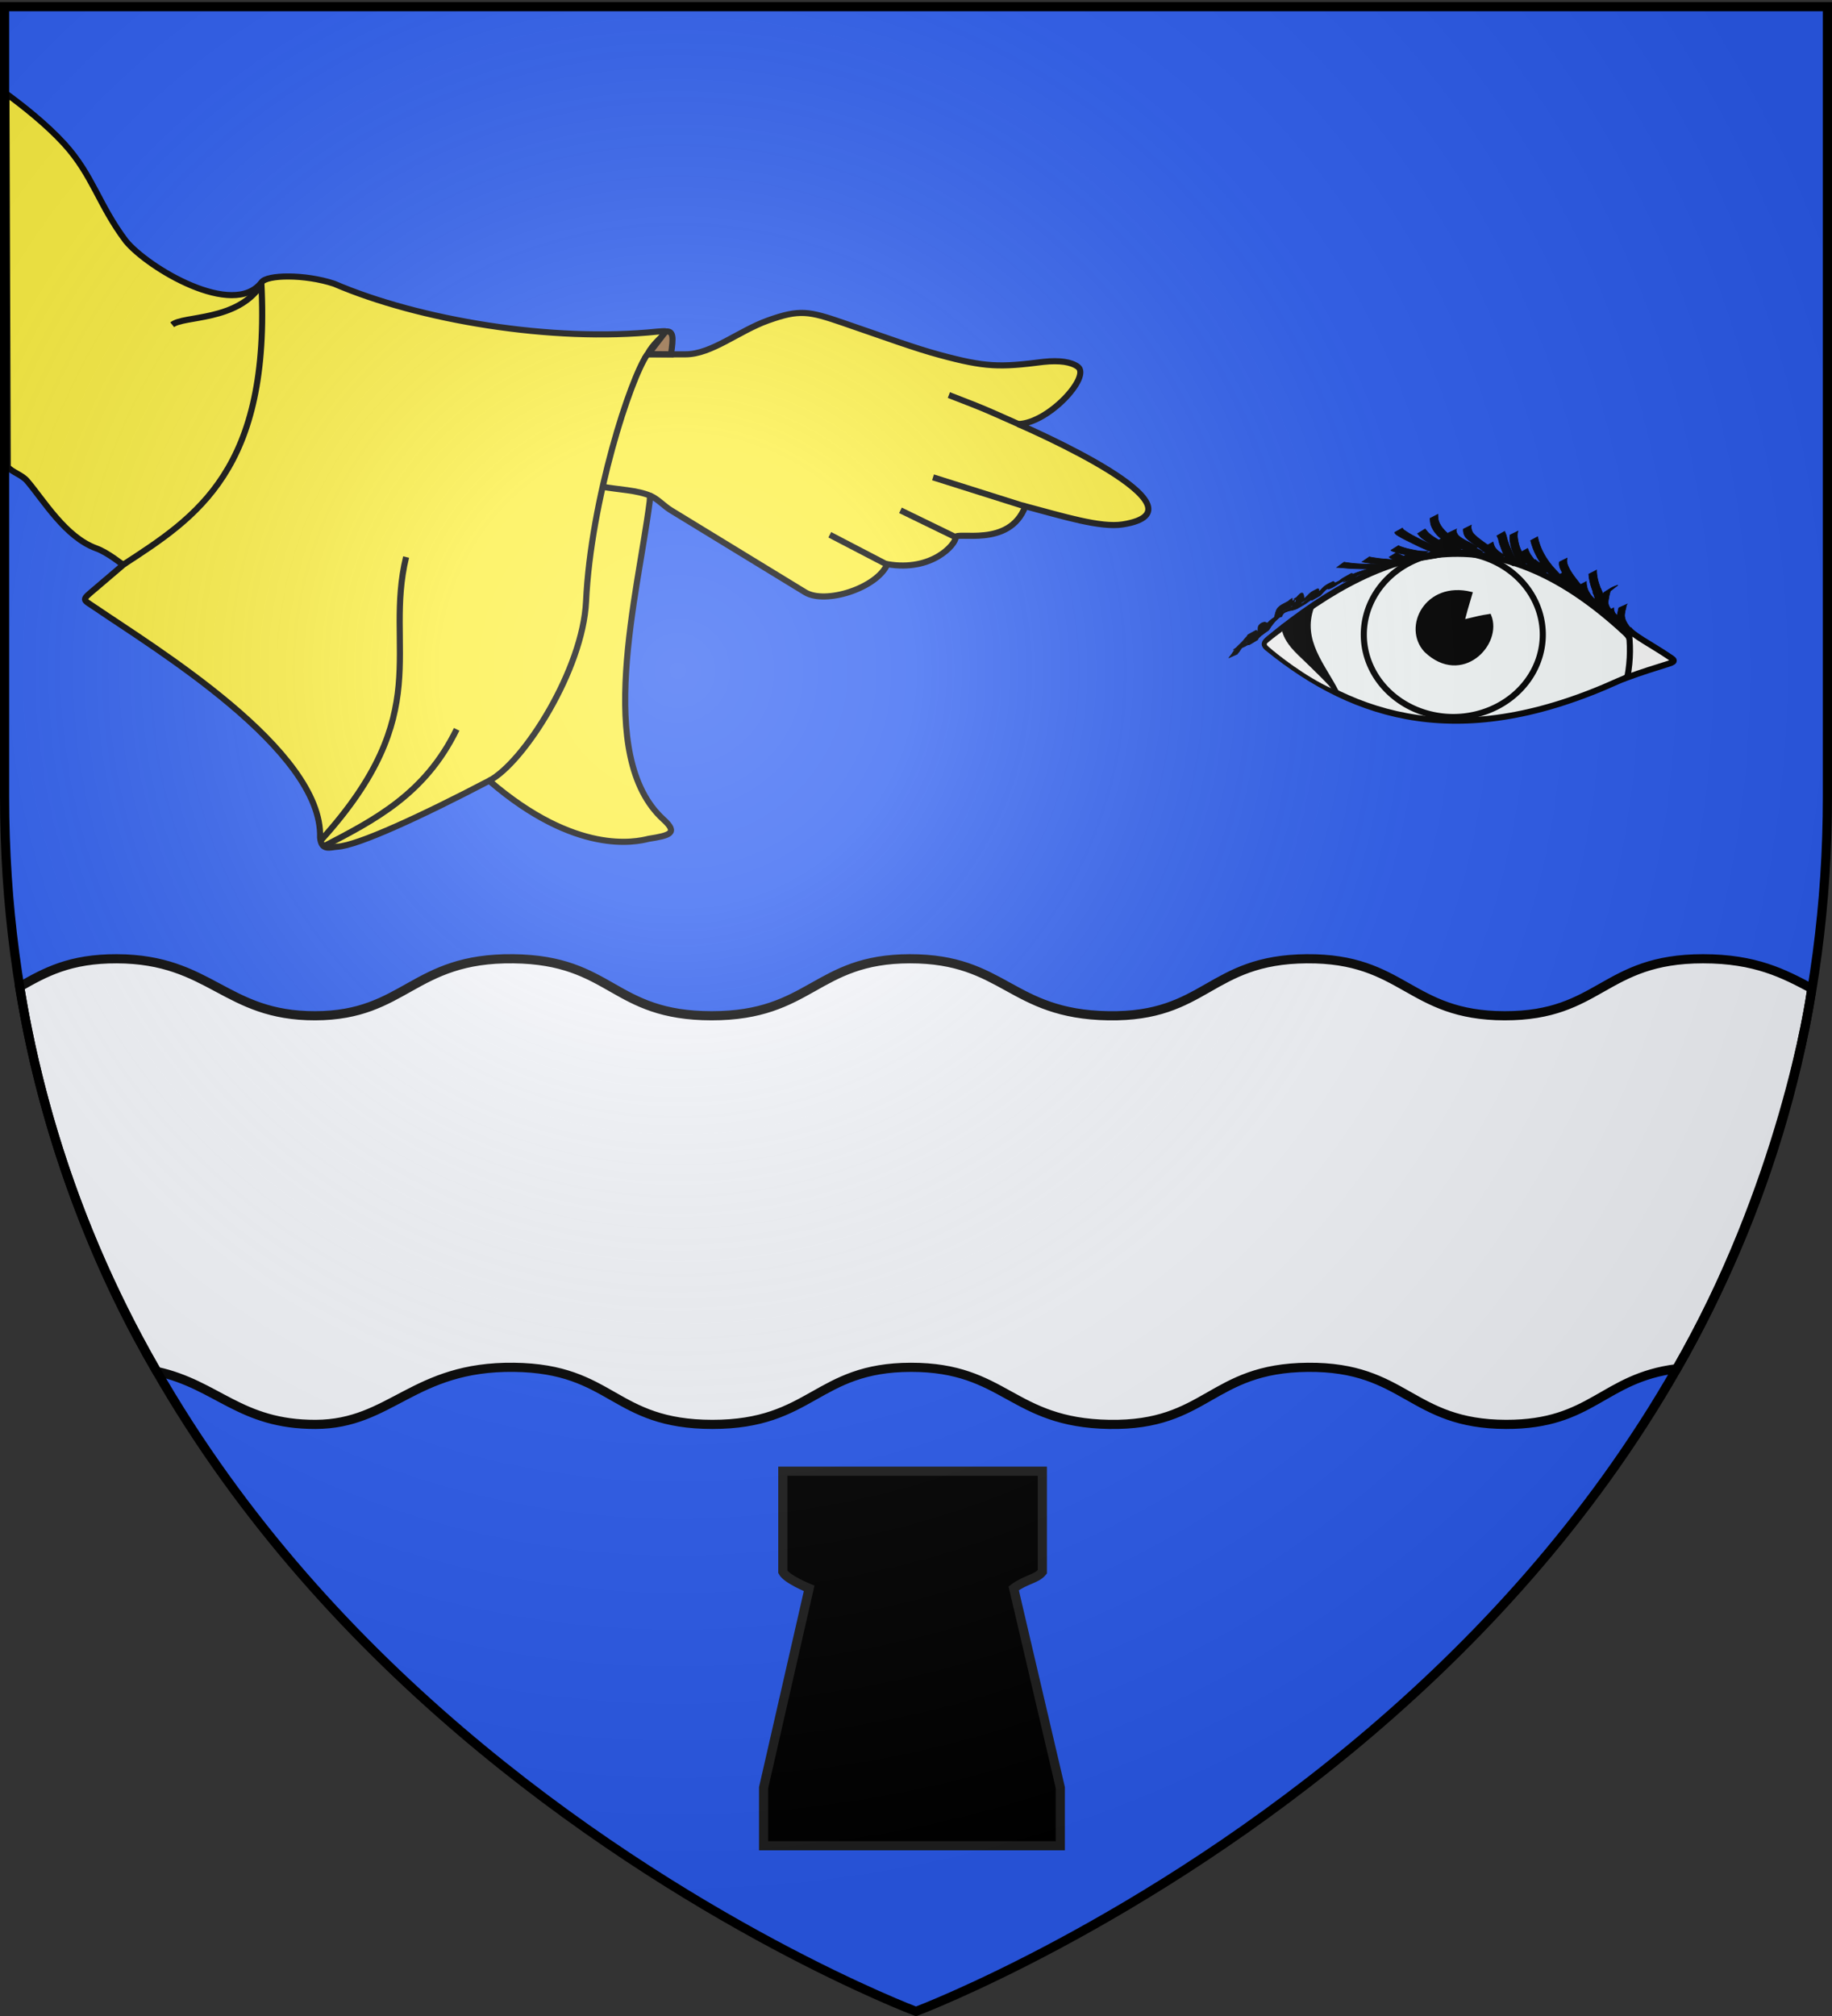
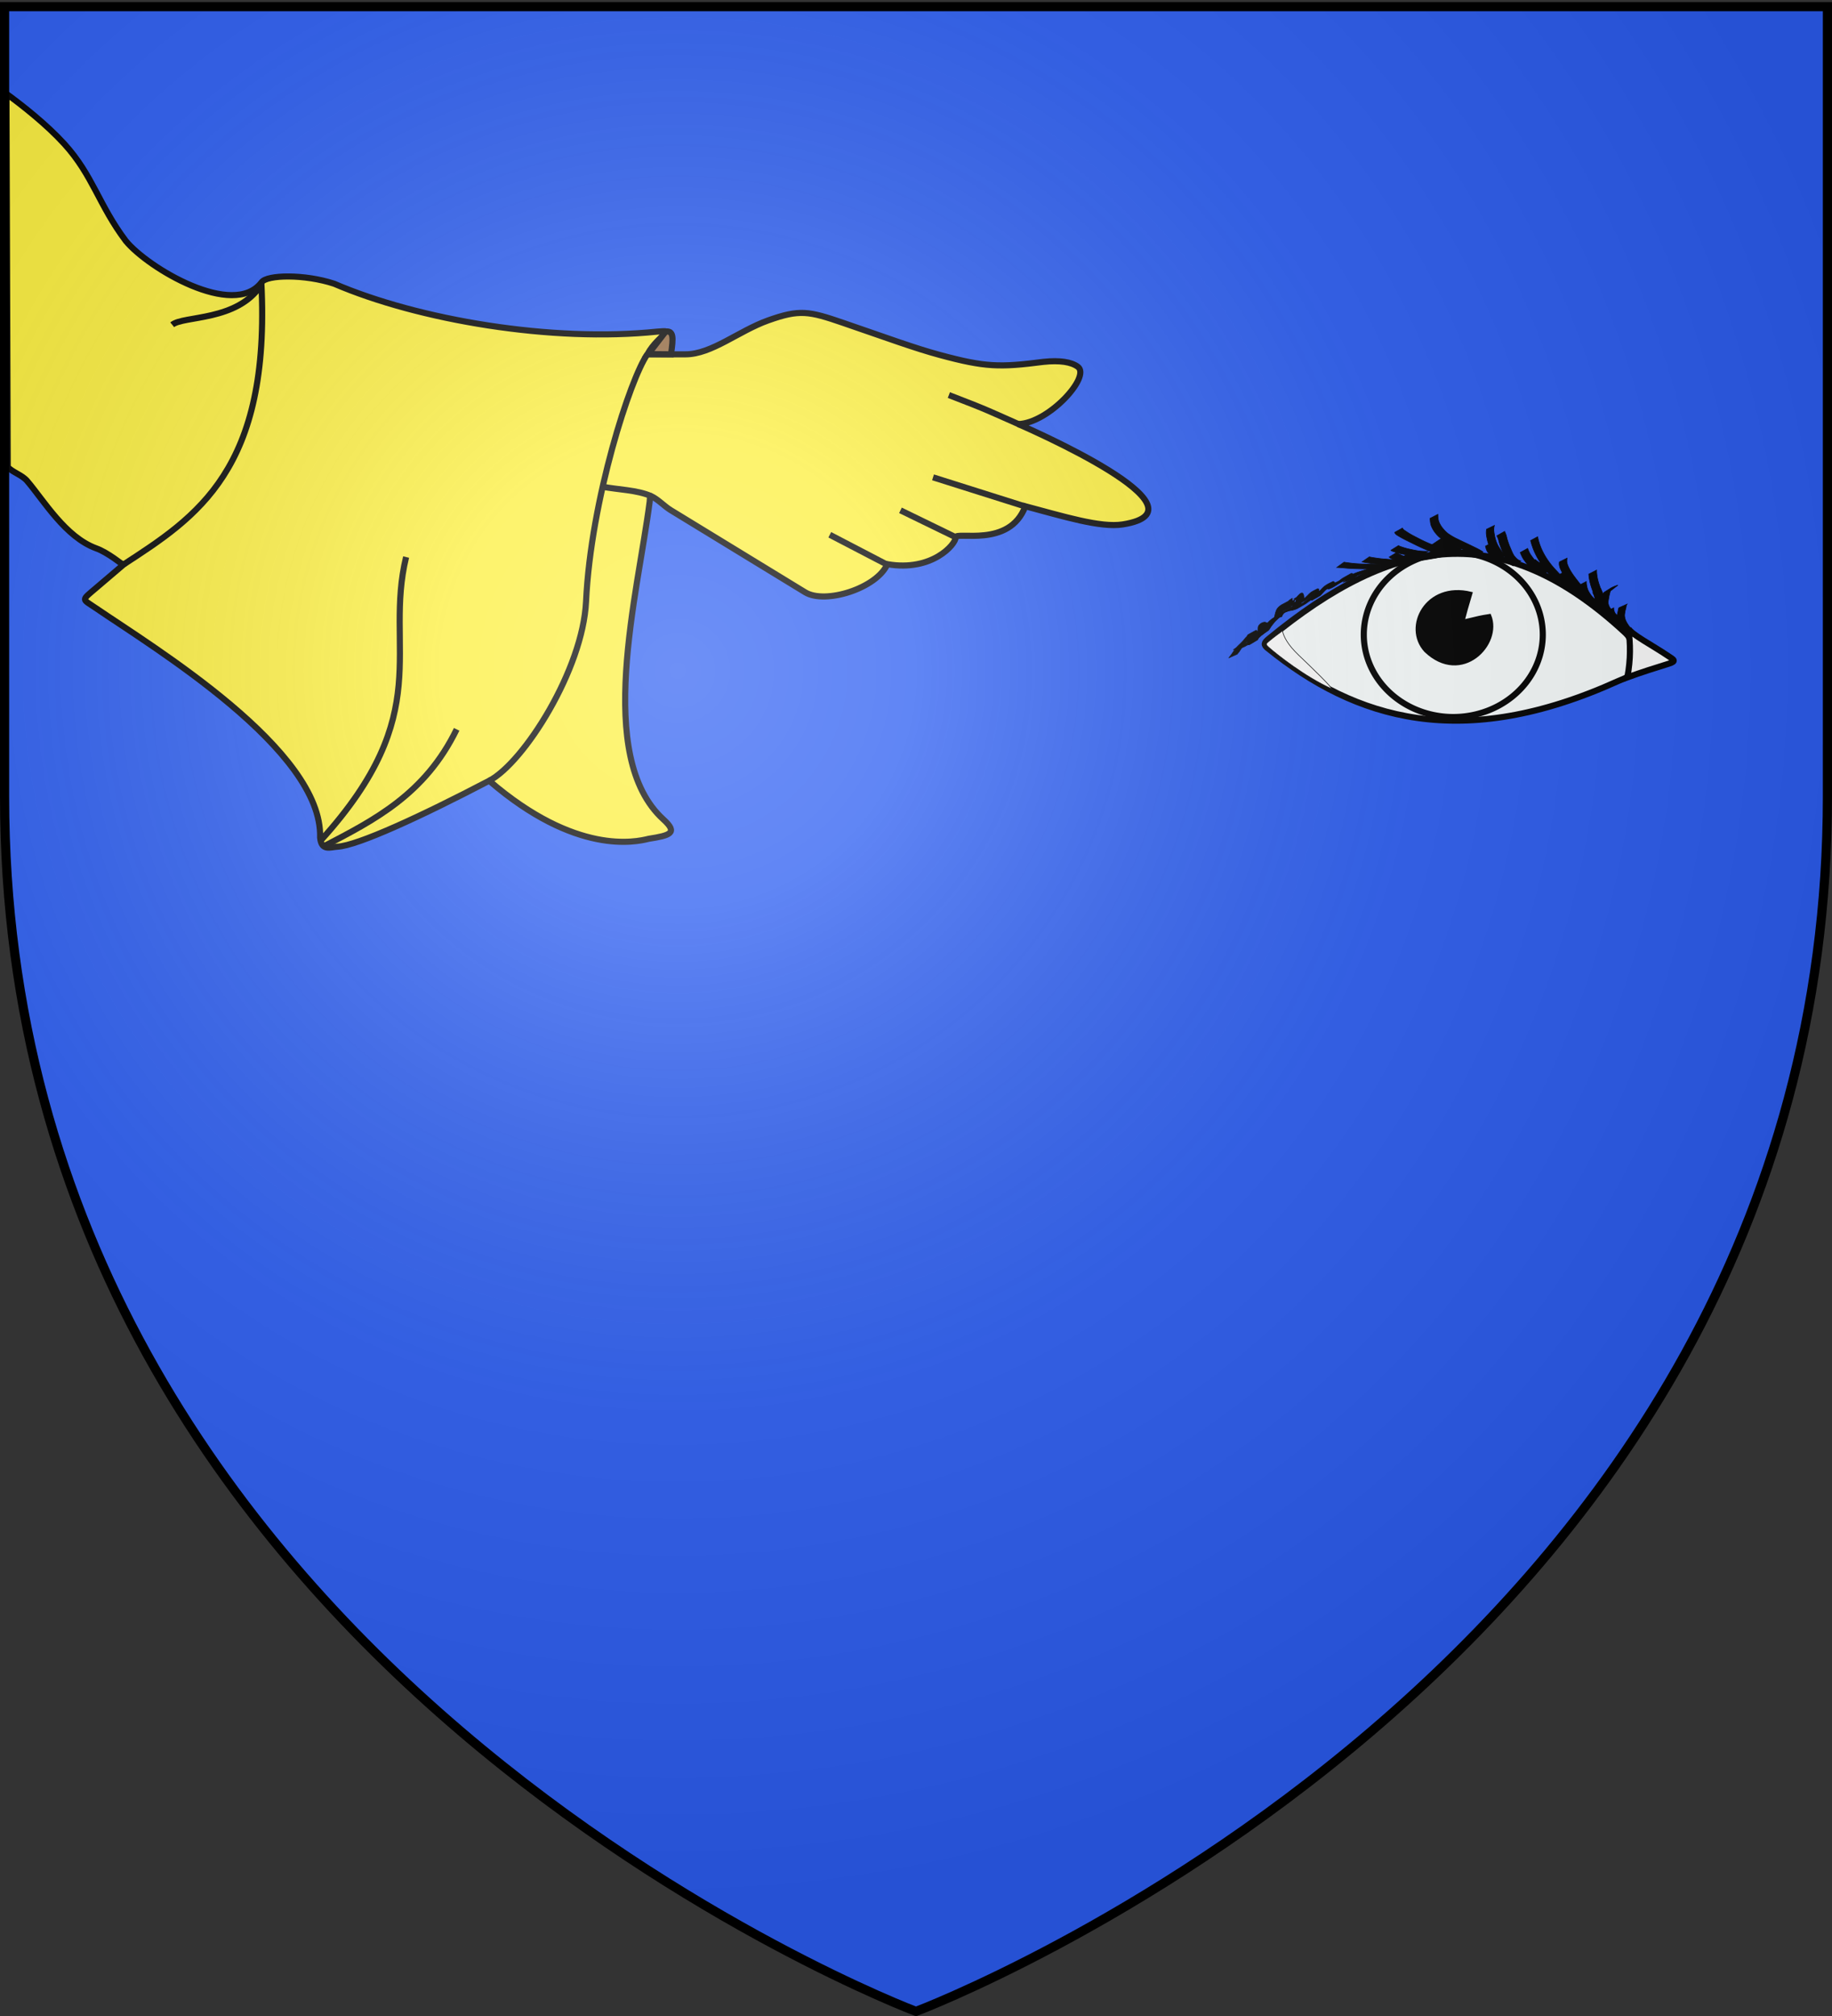
<svg xmlns="http://www.w3.org/2000/svg" xmlns:xlink="http://www.w3.org/1999/xlink" width="600" height="660" version="1.0">
  <rect width="100%" height="100%" fill="#333333" stroke="none" />
  <desc>Flag of Canton of Valais (Wallis)</desc>
  <defs>
    <radialGradient xlink:href="#a" id="b" cx="221.445" cy="226.331" r="300" fx="221.445" fy="226.331" gradientTransform="matrix(1.353 0 0 1.349 -77.63 -85.747)" gradientUnits="userSpaceOnUse" />
    <linearGradient id="a">
      <stop offset="0" style="stop-color:white;stop-opacity:.314" />
      <stop offset=".19" style="stop-color:white;stop-opacity:.251" />
      <stop offset=".6" style="stop-color:#6b6b6b;stop-opacity:.125" />
      <stop offset="1" style="stop-color:black;stop-opacity:.125" />
    </linearGradient>
  </defs>
  <g style="display:inline">
    <path d="M300 658.5s298.5-112.32 298.5-397.772V2.176H1.5v258.552C1.5 546.18 300 658.5 300 658.5" style="fill:#2b5df2;fill-opacity:1;fill-rule:evenodd;stroke:none" />
  </g>
  <g style="display:inline">
    <path d="M31.28 199.01c19.046 13.006 74.436 46.447 73.558 75.245.441 4.492 3.39 3.067 5.685 2.942 6.586-.36 27.344-9.904 49.7-21.595 28.421 24.517 48.07 20.045 52.19 19.012 6.958-1.102 9.799-1.855 4.874-6.332-22.711-20.646-8.393-73.874-4.521-103.98.102-.797-.025-2.127.526-1.866 2.292 1.084 4.255 3.286 6.383 4.585l44.017 26.878c6.594 4.026 23.46-1.308 26.927-9.197 14.686 2.54 22.433-6.579 22.356-8.742-.076-2.162 17.654 3.594 22.833-10.22 12.512 3.323 24.63 7.101 31.904 5.946 30.344-4.819-31.194-31.48-34.219-32.848 9.96-.307 23.87-15.54 19.502-18.765-2.13-1.571-5.866-2.177-11.246-1.609-14.342 1.842-19.001 1.782-34.002-2.272-8.111-2.192-16.716-5.379-31.58-10.483-11.298-3.88-14.294-4.485-24.614-.803-9.641 3.44-18.479 11.102-27.072 11.099L212 116c4-7 10-8 3.305-7.438-34.421 3.604-78.16-3.76-105.876-15.68-9.679-3.19-22.032-2.973-23.78-.441-9.16 11.989-37.215-4.7-44.449-13.57-8.868-11.775-10.755-21.434-20.131-31.748-5.897-6.462-13.707-12.569-18.962-16.42l.42 122.2c1.696 1.799 4.664 2.565 6.353 4.546 5.521 6.473 12.507 18.343 22.595 22.057 3.65 1.256 8.732 5.373 8.86 5.438l-8.793 7.49c-5.075 4.323-4.716 3.534-.262 6.575z" style="fill:#fcef3c;fill-opacity:1;stroke:#000;stroke-width:2;stroke-linecap:butt;stroke-linejoin:miter;stroke-miterlimit:4;stroke-opacity:1;stroke-dasharray:none" />
    <path d="m271.762 175.07 18.73 9.751M294.91 167.073l17.889 8.699M305.574 156.27l29.989 9.47M160.224 255.602c11.409-5.998 30.657-36.447 31.71-58.65 1.595-33.604 14.6-73.18 20.041-80.902M105.788 277.208c16.612-8.653 33.356-17.035 43.773-38.442M105.227 274.963c37.817-41.73 20.47-62.473 27.779-92.597M310.765 129.333c13.357 5.117 13.569 5.448 23.5 9.821M40.549 184.751c23.797-15.481 48.24-31.002 45.036-92.457" style="fill:none;stroke:#000;stroke-width:2;stroke-linecap:butt;stroke-linejoin:miter;stroke-miterlimit:4;stroke-opacity:1;stroke-dasharray:none" />
    <path d="M85.445 93.417c-7.88 11.815-25.355 9.883-29.042 12.907M196.982 159.287c5.437 1.052 11.637 1.096 16.21 3.107" style="fill:none;stroke:#000;stroke-width:2;stroke-linecap:butt;stroke-linejoin:miter;stroke-miterlimit:4;stroke-opacity:1;stroke-dasharray:none" />
    <path d="M218.031 108.524c2.611-.235 2.538 1.934 1.729 7.472l-7.458-.067z" style="fill:#94693f;fill-opacity:1;stroke:#000;stroke-width:2;stroke-linecap:butt;stroke-linejoin:miter;stroke-miterlimit:4;stroke-opacity:1;stroke-dasharray:none" />
-     <path d="M38.283 313.883c-15.394-.06-23.579 4.449-31.851 9.183 8.826 54.02 28.11 97.37 44.93 125.923 19.834 4.31 27.197 17.4 51.983 17.331s31.986-19.077 64.969-18.687c32.463.384 32.376 18.67 65 18.687 32.625.018 34.003-18.65 65-18.687s32.9 18.169 65 18.687c32.1.52 33.035-18.427 65.031-18.687 32.007-.26 33.541 18.636 64.938 18.687 28.256.047 31.623-15.197 55.849-18.232 34.204-59.291 43.995-120.518 44.174-124.496-9.027-4.808-18.372-9.71-35.554-9.71-32.588 0-33.605 18.708-64.97 18.657-31.364-.051-32.9-18.916-64.874-18.656-31.964.26-32.87 19.174-64.938 18.656s-34.003-18.693-64.968-18.656-32.347 18.674-64.938 18.656c-32.591-.017-32.507-18.273-64.937-18.656-32.95-.39-35.331 18.575-64.875 18.656-29.545.081-34.195-18.54-64.97-18.656z" style="fill:#fff;fill-opacity:.968;fill-rule:evenodd;stroke:#000;stroke-width:2.997;stroke-linecap:butt;stroke-linejoin:miter;stroke-miterlimit:4;stroke-opacity:1;display:inline" />
-     <path d="M347.26 604.26v-19.023L332 520c4-3 7.423-3 9.378-5.407v-32.948h-84.994v32.948C257.577 517 265 520 265 520l-14.911 65.237v19.023z" style="fill:#000;fill-opacity:1;stroke:#1f1f1f;stroke-width:3;stroke-linecap:butt;stroke-linejoin:miter;stroke-miterlimit:4;stroke-opacity:1;stroke-dasharray:none" />
    <path d="M458.561 219.138c.524.704 1.113 1.358 1.7 2.01.984 1.038 2.008 2.04 3.15 2.907.264.201.54.387.81.581 1.424.968 3.039 1.585 4.73 1.886.345.061.694.095 1.04.142 2.15.24 4.28-.196 6.385-.58 1.72-.348 3.444-.683 5.163-1.041l-1.465 1.11c-1.707.33-3.414.66-5.118 1.003-2.123.385-4.27.822-6.435.546-.35-.052-.701-.09-1.048-.155-1.713-.318-3.34-.952-4.782-1.937-.275-.195-.555-.383-.826-.584-1.16-.864-2.214-1.862-3.23-2.889-.627-.64-1.239-1.294-1.863-1.937z" style="fill:#000;fill-opacity:1;stroke:#000;stroke-width:2;stroke-miterlimit:4;stroke-opacity:1;stroke-dasharray:none;display:inline" />
    <path d="M415.214 212.238c28.796 23.326 63.561 33.93 114.77 10.722 2.418-1.096 3.72-1.063 3.807-3.73l.24-7.449c.084-2.596-.471-3.423-2.057-4.887-40.386-37.267-75.443-31.467-116.399 2.193-1.718 1.412-1.776 2.006-.361 3.151z" style="fill:#faffff;fill-opacity:1;stroke:#000;stroke-width:2;stroke-linecap:butt;stroke-linejoin:miter;stroke-miterlimit:4;stroke-opacity:1;stroke-dasharray:none;display:inline" />
    <path d="M-155 222.5a30 27.5 0 1 1-60 0 30 27.5 0 1 1 60 0z" style="fill:none;stroke:#000;stroke-width:2.043;stroke-miterlimit:4;stroke-opacity:1;stroke-dasharray:none;display:inline" transform="matrix(.977 0 0 .981 656.715 -10.505)" />
-     <path d="M437.993 226.473c-6.3-7.18-17.185-13.978-17.857-21.627l9.722-6.051c-3.95 11.002 3.783 19.042 8.135 27.678z" style="fill:#000;fill-opacity:1;stroke:#000;stroke-width:1px;stroke-linecap:butt;stroke-linejoin:miter;stroke-opacity:1;display:inline" />
    <path d="M415.775 212.133c2.216 1.948 11.416 9.344 20.382 13.398-.09-.692-5.693-6.157-10.754-10.976-3.735-3.556-4.966-6.13-5.391-8.022-.598.465-2.769 2.009-4.172 3.193-1.358 1.146-1.52 1.127-.065 2.407z" style="fill:#fff;fill-opacity:1;stroke:#000;stroke-width:.2;stroke-linecap:butt;stroke-linejoin:miter;stroke-miterlimit:4;stroke-opacity:1;stroke-dasharray:none;display:inline" />
    <path d="M479.163 203.358c.611-2.39 1.356-5.089 2.576-9.122-14.542-3.571-22.024 11.046-14.862 18.828 11.785 11.266 24.862-2.234 21.01-11.56-3.233.507-3.115.518-8.724 1.854z" style="fill:#000;fill-opacity:1;stroke:#000;stroke-width:1px;stroke-linecap:butt;stroke-linejoin:miter;stroke-opacity:1;display:inline" />
    <path d="M403.884 212.76c1.35-.949 2.805-1.725 4.371-2.219a9 9 0 0 0 1.727-.737c1.011-.493.381-.192-2.082 1.209-.057.032.113-.07.17-.104q.269-.163.521-.352c.36-.283.74-.538 1.108-.81.343-.278.664-.581 1.011-.854.314-.27.63-.54.93-.825.29-.289.603-.551.907-.825q.556-.566 1.11-1.134c.336-.34.607-.732.912-1.097q.42-.54.912-1.017.48-.473 1.005-.897c.31-.287.582-.61.884-.907.298-.252.58-.524.907-.74.282-.188.547-.4.835-.579 7.966-4.594-.407.236.324-.192 1.194-.7 2.14-1.24 3.261-1.837.396-.189.82-.304 1.225-.47.444-.159.918-.202 1.38-.29a7.6 7.6 0 0 0 1.655-.572c1.13-.656-1.036.601-2.008 1.147-.079.044.15-.1.224-.151q.344-.241.681-.487c.495-.349.99-.7 1.47-1.07q.714-.577 1.427-1.155c.523-.434 1.1-.795 1.68-1.147 1.502-.966 3.088-1.792 4.64-2.672l.413-.237c-4.277 2.461-.721.405.904-.489.154-.084.32-.144.478-.221 1.284-.63-.34.134.928-.456.962-.459 1.93-.907 2.88-1.39a40 40 0 0 1 2.721-1.335c1.175-.517 2.406-.871 3.627-1.254 1.542-.512 3.086-1.016 4.625-1.537 1.673-.605 3.411-.98 5.138-1.392 1.896-.455 3.832-.705 5.754-1.025 2.069-.35 4.151-.606 6.223-.937 1.792-.287 3.577-.595 5.337-1.036.705-.172 1.34-.502 1.988-.816.6-.288 1.236-.5 1.868-.705.242-.116.491-.214.744-.304l-2.29 1.792c-.243.094-.482.195-.728.279-.631.215-1.263.435-1.857.742-.626.302-1.261.57-1.948.707-1.736.381-3.492.644-5.243.94-2.082.323-4.17.602-6.247.956-1.932.315-3.878.572-5.776 1.066-1.72.4-3.443.795-5.107 1.4-1.556.525-3.11 1.056-4.672 1.566-1.235.388-2.473.772-3.652 1.315-.917.42-1.815.878-2.71 1.343-.957.475-1.926.926-2.89 1.388-1.05.505.16-.08-.923.452-.156.077-.62.321-.472.229.822-.513 5.645-3.282-.906.507q-.208.119-.417.236c-.884.481-2.677 1.509 1.243-.763.116-.068-.23.136-.345.206q-.168.102-.332.207-.161.101-.321.205c-.573.347-1.156.684-1.677 1.107-.483.373-.945.773-1.422 1.153-.472.382-.971.727-1.46 1.087-.23.153-.455.316-.68.479-.074.053-.138.121-.217.168-.898.536-1.804 1.057-2.711 1.577-.08.047-.167.081-.25.122a8.8 8.8 0 0 1-1.7.524c-.46.089-.928.15-1.361.338a9.5 9.5 0 0 0-1.202.493c-.2.1-.203.099-.398.202-.064.034-.254.14-.192.103.773-.453 3.09-1.812 2.322-1.352-.685.41-5.942 3.46-.323.198-.284.183-.567.363-.838.563-.151.117-.323.19-.468.315-.19.16-.1.122-.293.275-.054.042-.114.078-.17.116-.314.287-.59.603-.886.905-.257.292-.027.06-.327.285-.184.137-.337.301-.503.457-.057.054-.119.1-.178.15-.314.324-.66.617-.922.988q-.447.569-.917 1.121c-.352.396-.76.74-1.094 1.152-.297.279-.614.536-.898.826-.319.267-.604.572-.927.834-.404.358.093-.07-.346.269-.181.14-.332.31-.5.462-.053.047-.112.084-.168.127-.338.309-.744.534-1.106.814-1.06.9-2.381 1.458-3.574 2.146a12 12 0 0 1-1.727.68 16 16 0 0 0-1.055.407c-.113.05-.44.218-.335.154 1.59-.966 3.016-1.721 2.014-1.188z" style="fill:#000;fill-opacity:1;stroke:#000;stroke-width:.2;stroke-miterlimit:4;stroke-opacity:1;stroke-dasharray:none;display:inline" />
    <path d="M440.194 184.041c1.199.197 2.405.344 3.615.454 2.23.178 4.468.203 6.703.212 1.315-.038 2.652-.125 3.917-.511.801-.301 1.596-.617 2.4-.91.685-.167 1.306-.507 1.958-.759.537-.237 1.053-.513 1.578-.774.586-.237 1.166-.487 1.707-.816-4.947 2.941-.45.091 1.27-.64l-2.275 1.804c-.157.074-.311.145-.467.222-.082.04-.325.173-.245.126.117-.069 6.666-3.865-.53.306-.555.298-1.139.534-1.709.8-.523.274-1.056.53-1.6.76a18 18 0 0 1-1.938.73c-.8.293-1.587.625-2.401.88-1.253.3-2.547.371-3.833.354-2.243-.041-4.487-.08-6.727-.219-1.267-.097-2.533-.244-3.803-.29zM469.836 181.242c-1.192-.688-2.519-1.165-3.78-1.729-1.846-.801-3.625-1.748-5.44-2.616-.92-.469-1.843-.939-2.716-1.493-.366-.198-.702-.431-.958-.762-.129-.227-.072-.11-.17-.352l2.555-1.425c.072.193.029.1.128.277.24.294.564.496.878.703a24 24 0 0 0 2.561 1.553c1.776.928 3.554 1.857 5.41 2.618 1.324.554 2.674 1.043 3.981 1.634zM483.193 182.232c-.936-.831-2.115-1.358-3.214-1.937-1.643-.837-3.34-1.56-5.006-2.345a20.3 20.3 0 0 1-3.135-1.756c-.652-.464-1.195-1.058-1.699-1.674-.573-.688-1.016-1.48-1.367-2.302-.303-.804-.357-1.668-.407-2.518l2.551-1.314c.02.823.062 1.656.34 2.44.328.803.77 1.563 1.34 2.221.487.594 1.022 1.157 1.637 1.62.96.675 1.971 1.272 3.037 1.767 1.644.813 3.316 1.57 4.96 2.383 1.176.584 2.4 1.115 3.476 1.875zM492.792 173.955c.19.462.384.923.55 1.395.115.537.243 1.069.412 1.591.225.705.471 1.4.752 2.085.243.507.437 1.034.667 1.547.189.457.417.893.676 1.313.335.435.694.852 1.12 1.2.33.27.718.431 1.11.59l-2.384 1.594c-.42-.17-.832-.357-1.184-.65a8.5 8.5 0 0 1-1.168-1.278c-.264-.43-.516-.87-.703-1.342-.23-.518-.403-1.06-.64-1.576a66 66 0 0 1-.777-2.09c-.176-.519-.329-1.042-.425-1.582a7 7 0 0 0-.565-1.34zM510.356 191.53c-1.004-1.266-2.085-2.472-3.151-3.686-1.788-2.087-3.346-4.394-4.515-6.886-.22-.468-.403-.952-.605-1.427-.593-1.747-.332-.891-.793-2.566l2.298-1.243c.394 1.682.163.823.704 2.573.189.475.359.959.567 1.426 1.118 2.508 2.697 4.773 4.576 6.77 1.12 1.189 2.229 2.39 3.423 3.505zM518.893 197.23c-1.149-1.672-2.422-3.258-3.659-4.866-1.37-1.794-2.87-3.545-3.916-5.562-.14-.268-.25-.551-.374-.827-.15-.557-.267-.841-.277-1.41-.003-.2.035-.401.052-.602l2.516-1.244c-.113.702-.135 1.227.08 1.928.106.275.196.557.318.826.932 2.06 2.394 3.829 3.778 5.593 1.29 1.606 2.61 3.19 4.023 4.691z" style="fill:#000;fill-opacity:1;stroke:#000;stroke-width:.2;stroke-miterlimit:4;stroke-opacity:1;stroke-dasharray:none;display:inline" />
-     <path d="M488.143 182.446c-1-.905-2.058-1.75-3.12-2.581-.287-.207-.577-.41-.86-.62-.31-.228-.612-.466-.92-.695-.971-.723-1.963-1.397-2.845-2.229-.702-.67-.991-1.409-1.128-2.344a2.8 2.8 0 0 1 0-.778l2.616-1.283c-.05.24-.104.474-.064.722.078.85.335 1.6.943 2.23 1.35 1.377 2.96 2.449 4.522 3.567 1.109.82 2.196 1.67 3.342 2.439z" style="fill:#000;fill-opacity:1;stroke:#000;stroke-width:.2;stroke-miterlimit:4;stroke-opacity:1;stroke-dasharray:none;display:inline" />
-     <path d="M490.524 183.439c-.529-.321-1.041-.67-1.556-1.014a6.2 6.2 0 0 1-1.673-1.588c-.428-.608-.624-1.32-.795-2.033l2.502-1.35c.164.674.347 1.354.759 1.927.438.6.997 1.091 1.62 1.497.534.345 1.064.697 1.629.988zM498.228 185.317a33 33 0 0 1-2.205-3.365c-.82-1.503-1.222-3.164-1.495-4.84a6.5 6.5 0 0 1 .03-1.97l2.587-1.25a5.3 5.3 0 0 0-.163 1.926c.205 1.661.576 3.295 1.392 4.775.678 1.146 1.424 2.266 2.36 3.22z" style="fill:#000;fill-opacity:1;stroke:#000;stroke-width:.2;stroke-miterlimit:4;stroke-opacity:1;stroke-dasharray:none;display:inline" />
+     <path d="M490.524 183.439c-.529-.321-1.041-.67-1.556-1.014a6.2 6.2 0 0 1-1.673-1.588c-.428-.608-.624-1.32-.795-2.033l2.502-1.35c.164.674.347 1.354.759 1.927.438.6.997 1.091 1.62 1.497.534.345 1.064.697 1.629.988za33 33 0 0 1-2.205-3.365c-.82-1.503-1.222-3.164-1.495-4.84a6.5 6.5 0 0 1 .03-1.97l2.587-1.25a5.3 5.3 0 0 0-.163 1.926c.205 1.661.576 3.295 1.392 4.775.678 1.146 1.424 2.266 2.36 3.22z" style="fill:#000;fill-opacity:1;stroke:#000;stroke-width:.2;stroke-miterlimit:4;stroke-opacity:1;stroke-dasharray:none;display:inline" />
    <path d="M501.403 186.31c-.706-.947-1.455-1.861-2.136-2.825-.606-.781-1.003-1.693-1.374-2.602l2.429-1.353c.337.903.723 1.786 1.326 2.55.688.96 1.434 1.88 2.26 2.725zM522.492 196.876c-.101-1.36-.609-2.651-1.042-3.932a18.2 18.2 0 0 1-.996-3.856 16 16 0 0 1-.113-1.135l2.563-1.32c.007.38.017.76.053 1.14a15.8 15.8 0 0 0 .89 3.85c.427 1.294.948 2.564 1.226 3.901z" style="fill:#000;fill-opacity:1;stroke:#000;stroke-width:.2;stroke-miterlimit:4;stroke-opacity:1;stroke-dasharray:none;display:inline" />
    <path d="M527.042 203.263c-.42-.68-.911-1.316-1.439-1.917-.582-.602-1.074-1.248-1.355-2.04-.207-.62-.133-1.243-.015-1.87.125-.736.244-1.473.44-2.194.052-.183.144-.54.231-.708.13-.252.386-.574.625-.724 2.538-1.59 2.014-1.337 3.586-1.99l.764-.25-2.163 1.685-.773.285c-.839.398-2.244 1.088 1.21-.793.141-.077-.26.188-.379.295-.301.271-.42.581-.512.969-.208.71-.337 1.437-.444 2.169-.11.581-.207 1.15-.038 1.733.228.769.688 1.396 1.241 1.973.528.598 1.021 1.226 1.534 1.838z" style="fill:#000;fill-opacity:1;stroke:#000;stroke-width:.2;stroke-miterlimit:4;stroke-opacity:1;stroke-dasharray:none;display:inline" />
    <path d="M524.236 199.57c-.534-.246-.936-.602-1.219-1.116-.267-.617-.242-1.298-.367-1.949-.143-.694-.413-1.346-.72-1.98-.175-.328-.09-.166-.256-.487l2.52-1.435c.157.325.074.159.248.5.3.663.567 1.338.747 2.046.127.62.11 1.266.338 1.863q.38.684 1.136.912zM534.176 209.966c-.578-.799-1.227-1.544-1.888-2.276-.926-.953-1.741-2.017-2.332-3.21-.391-.859-.461-1.768-.354-2.693.054-.58.206-1.14.328-1.707.058-.382.102-.758.28-1.104l2.67-1.19c-.224.352-.291.604-.33 1.028-.12.571-.313 1.125-.381 1.708-.031.206-.094.578-.1.785-.021.61.133 1.214.342 1.782.539 1.19 1.324 2.24 2.241 3.166q1.032 1.101 2.054 2.21zM459.157 184.293a33 33 0 0 1-2.473-.937c-.588-.294-1.243-.515-1.72-.984l2.485-1.527c.445.431 1.047.66 1.59.937.831.339 1.664.675 2.545.864zM402.496 215.342c.264-.388.584-.734.86-1.115.25-.39.519-.766.777-1.15.287-.429.623-.82.952-1.216.34-.375.703-.73 1.077-1.07q.528-.518 1.028-1.06c.322-.384.62-.784.964-1.15.164-.038.499-.725.594-.78.868-.507 1.759-.974 2.638-1.46.368.153.489.506.566.866.05.359.156.704.2 1.064.071.461-.021.868-.322 1.224-.883.52-1.752 1.067-2.65 1.562-.247.136-.605-.154-.688-.372-.03-.08-.032-.166-.049-.25.007-.549.37-.985.699-1.394.26-.305.512-.617.842-.85 1.581.726 1.845-1.194 2.845-1.64.568-.253-.145.112.436-.175.075-.037.294-.161.221-.12q-1.141.654-2.284 1.304c.36-.197.638-.469.893-.784.213-.277.254-.614.281-.95-.002-.058.002-.117-.007-.174-.009-.061-.042-.18-.096-.23-.01-.008-.053.007-.041.001 2.635-1.356 3.236-1.967 2.481-1.22-.15.556-.134 1.146-.138 1.718.016.041-.016.477.14.473.018 0 .188-.16.17-.15-.785.424-1.557.87-2.335 1.304.488-.318.81-.787 1.07-1.295q.394-.823.911-1.574c.37-.451.756-.891 1.167-1.306.338-.308.691-.601 1.065-.865.314-.172.602-.379.849-.638.606-.857.155-.249 2.712-1.192.053-.02-.041.105-.064.156-.073.168-.161.326-.246.488-.368.996-.081.293-2.72 1.192-.06.02.013-.126.024-.188.04-.238.117-.47.182-.702q.158-.836.448-1.637c.188-.529.528-.968.938-1.345.928-.743.534-.44 2.807-1.675.083-.045.298.037.364.075.138.082.17.153.26.279.222.284.095.696.269.988.017-.006.042-.003.052-.019.027-.037.091-.147.051-.126-.8.411-1.561.892-2.356 1.312-.074.04.134-.105.19-.167.13-.141.272-.368.376-.525.32-.535.528-1.124.844-1.663.345-.568.901-.889 1.451-1.225-.164 2.683 2.45-2.496 3.443-1.666.172.144.211.332.284.53.166.587.11 1.186.071 1.783.032.14-.025-.106-.01-.144.024-.056.097-.075.146-.112-.734.415-1.462.84-2.2 1.245-.143.079.275-.173.411-.263q.232-.154.46-.312c.97-.619 1.843-1.374 2.648-2.193.919-.994 1.565-1.24 3.131-2.038.064-.032.142.049.191.102.16.173.165.358.208.575.06.487-.054.976-.042 1.462.001.046.003.171.027.133.038-.06.015-.141.023-.212-.756.409-1.491.858-2.267 1.227-.169.08.297-.229.434-.355.182-.167.35-.348.523-.523.587-.59 1.15-1.2 1.716-1.811 1.41-1.576 1.96-1.875 4.214-2.958.071-.034.147.057.22.086.292.097.305.548.488.71.066.058.206-.09.217-.098.836-.426 2.21-1.197-1.486.872-.179.1.352-.208.525-.316.46-.289.73-.48 1.182-.788.75-.46 1.371-1.165 2.133-1.602.897-.514 1.804-1.013 2.705-1.52.527-.023.401.374.62.645.223-1.506-3.657 2.27-2.053.936.077-.063.148-.132.223-.198l2.67-1.104c-.771.836-2.7 2.559-3.394 1.843-.122-.25-.035-.453-.344-.32q1.126-.66 2.252-1.322a5 5 0 0 0-.32.185c-.668.438-1.264.984-1.917 1.445-.538.375-1.07.764-1.638 1.096-.909.533-2.258 1.557-3.498 1.893-.086-.017-.179-.014-.258-.05-.278-.13-.211-.537-.506-.63-.971.206-.106.035 2.146-1.312.103-.061-.217.105-.316.174-.505.353-.9.846-1.335 1.274q-.848.9-1.691 1.803c-.042.045-.692.801-.827.885-.904.562-1.848 1.058-2.772 1.587-.086-.06-.197-.094-.258-.178-.057-.08.015-.496.017-.524.032-.355.048-.712.033-1.068-.02-.093-.045-.267-.068-.265-.025.002-.076.061-.055.05 4.041-2.373 2.553-1.715 1.769-.881-.802.836-1.682 1.61-2.647 2.251-.153.11-.63.456-.812.563-.918.544-1.835 1.092-2.768 1.61-.07.039-.154.075-.23.055-.21-.055-.205-.17-.242-.321.123-.546.151-1.118.015-1.663-.014-.038-.058-.245-.151-.268-.177-.043-.406.194-.555.231l2.202-1.277c-.528.33-1.109.587-1.492 1.1-.35.527-.573 1.107-.855 1.67-.914 1.475-.493.941-3.178 2.33-.059.03-.132-.028-.189-.062-.052-.03-.088-.084-.132-.126-.148-.303-.103-.637-.239-.945-.075-.085-.132-.125-.253-.084-.045.016-.168.089-.127.065 2.45-1.456 3.03-1.944 2.17-1.242a2.73 2.73 0 0 0-1.012 1.208 7 7 0 0 0-.461 1.606c-.386 1.66-.062.682-2.881 2.13-.03.015.066 0 .1 0 .098-.135.196-.287.27-.437.023-.045.006-.12.05-.143 2.934-1.522 3.363-2.056 2.647-1.206a2.3 2.3 0 0 1-.811.738c-.412.205-.747.534-1.107.816-.442.378-.794.844-1.2 1.258a8.3 8.3 0 0 0-.917 1.527c-.265.531-.55 1.033-.998 1.437-.98.556-2.747 2.221-3.18 1.246-.073-.166-.068-.337-.082-.514.01-.592.008-1.185.05-1.776.085-1.435 2.937-2.585 2.933-.936-.016.374-.034.757-.209 1.098-.229.354-.496.678-.87.89-.896.522-1.789 1.051-2.688 1.568-.21.12-.447.198-.662.311l-.18.1q1.162-.68 2.325-1.355c-.105.065-.218.12-.32.19-.226.16-.353.415-.57.584-.297.367-.653.712-.784 1.179-.006.19.062.285.272.213.052-.018.197-.103.15-.075-.775.463-1.553.918-2.328 1.377.357-.22.513-.545.444-.968-.045-.352-.146-.69-.195-1.04-.033-.18-.074-.56-.338-.474q1.214-.71 2.426-1.422c.044-.026-.095.04-.132.074-.205.19-.242.531-.49.692-.339.373-.695.729-.975 1.153-.334.367-.675.723-1.015 1.084-.377.332-.728.685-1.09 1.032-.331.388-.659.779-.97 1.183-.242.392-.514.761-.763 1.148-.237.398-.566.728-.846 1.096l-2.684 1.19z" style="fill:#000;fill-opacity:1;stroke:#000;stroke-width:.2;stroke-miterlimit:4;stroke-opacity:1;stroke-dasharray:none;display:inline" />
    <path d="M423.87 199.16c-.378-.263-.549-.644-.66-1.075-.056-.316-.032-.158-.071-.473l2.578-1.35c.028.295.01.148.054.44.082.353.207.68.56.839zM473.044 180.71c-1.537-.518-3.138-.818-4.7-1.265l-.652-.247 4.78-3.213.598.23c1.582.483 3.198.791 4.802 1.189zM465.355 182.2a19 19 0 0 1-2.57-.197c-1.172-.132-2.321-.393-3.478-.612-.745-.13-1.462-.363-2.188-.568-.48-.181-.993-.278-1.437-.543l-.142-.132 2.488-1.547.104.084c.432.226.907.35 1.365.51.707.212 1.411.433 2.136.576 1.137.244 2.273.498 3.432.62.887.096 1.778.13 2.67.079zM454.797 184.973a52 52 0 0 0-3.349-.332 31 31 0 0 1-3.058-.302c-.687-.091-1.381-.163-2.055-.329l-.251-.064 2.391-1.646.24.064c.664.148 1.34.235 2.013.33.99.158 1.987.262 2.987.326 1.149.09 2.297.223 3.45.232z" style="fill:#000;fill-opacity:1;stroke:#000;stroke-width:.2;stroke-miterlimit:4;stroke-opacity:1;stroke-dasharray:none;display:inline" />
-     <path d="M471.661 179.878c-.992-.665-2.062-1.203-3.107-1.78-1.035-.623-2.068-1.254-3.006-2.018-.43-.372-.782-.824-1.155-1.252l-.136-.13 2.49-1.523.142.151c.35.422.679.868 1.083 1.24.886.782 1.87 1.435 2.892 2.026a86 86 0 0 0 3.262 1.691zM481.582 180.672c-.88-.652-1.834-1.19-2.808-1.689-1.104-.562-2.22-1.087-3.205-1.846-.501-.362-.823-.846-1.063-1.404-.157-.42-.234-.851-.131-1.29l2.642-1.23c-.205.358-.074.722.03 1.097.205.517.483.968.934 1.31.938.77 2.022 1.3 3.1 1.847 1.007.504 1.984 1.062 2.966 1.61z" style="fill:#000;fill-opacity:1;stroke:#000;stroke-width:.2;stroke-miterlimit:4;stroke-opacity:1;stroke-dasharray:none;display:inline" />
    <path d="M476.236 181.311c-.588-.293-1.129-.66-1.664-1.039a12.4 12.4 0 0 1-1.685-1.257l2.45-1.52c.515.461 1.075.858 1.65 1.239.532.37 1.077.724 1.691.941zM464.561 182.596c-.504-.054-.996.024-1.493.094-.544.064-1.094.082-1.64.085-.632.064-1.26.144-1.875.306-.596.086-1.108.397-1.644.64l2.272-1.809a6.5 6.5 0 0 1 1.663-.579c.632-.132 1.272-.23 1.918-.262.545-.02 1.092-.035 1.632-.119a13 13 0 0 1 1.547-.085zM442.942 189.623c-.553.103-1.1.23-1.591.51-.96.506-.716.381 2.098-1.208.056-.032-.108.071-.162.107q-.268.182-.528.379l-.211.156-2.696 1.072.205-.157c1.127-.811 2.253-1.63 3.561-2.16.53-.223 1.095-.323 1.64-.498zM503.42 187.407c-.412-.356-.828-.704-1.222-1.081-.335-.332-.634-.706-1.038-.958-.269-.205-.524-.426-.791-.633l2.457-1.545c.26.21.516.422.794.608.391.292.697.666 1.04 1.011.39.372.798.724 1.247 1.025zM514.544 193.406c-.436-.288-.903-.517-1.336-.81-.494-.35-.879-.827-1.287-1.268-.44-.445-.89-.877-1.295-1.354a7.7 7.7 0 0 1-.933-1.285l2.484-1.432c.252.448.55.86.911 1.23.418.463.87.893 1.3 1.342.393.426.774.877 1.256 1.206.435.283.895.523 1.361.752z" style="fill:#000;fill-opacity:1;stroke:#000;stroke-width:.2;stroke-miterlimit:4;stroke-opacity:1;stroke-dasharray:none;display:inline" />
    <path d="M505.8 187.859c-.452-.194-.9-.4-1.346-.607-.46-.223-.803-.609-1.15-.972-.3-.317-.634-.6-.94-.912l2.47-1.514c.316.305.644.596.947.913.328.335.654.688 1.092.88.452.202.894.433 1.369.576zM521.234 198.856a24 24 0 0 1-2.078-1.953 10.2 10.2 0 0 1-1.535-2.215 8.1 8.1 0 0 1-.574-2.172c-.04-.541-.023-.268-.049-.819l2.54-1.31c.026.537.009.272.05.795.085.717.24 1.418.529 2.084.382.787.855 1.52 1.443 2.172.655.69 1.36 1.337 2.152 1.868zM529.81 204.867c-.49-.484-1.081-.843-1.66-1.21-.553-.397-1.123-.762-1.568-1.282-.327-.46-.505-.975-.614-1.523-.051-.349-.036-.166-.038-.55l2.581-1.312c-.01.34-.018.174.018.497.084.503.236.973.538 1.391.423.492.953.867 1.484 1.234.593.378 1.185.757 1.745 1.182z" style="fill:#000;fill-opacity:1;stroke:#000;stroke-width:.2;stroke-miterlimit:4;stroke-opacity:1;stroke-dasharray:none;display:inline" />
    <path d="M532.983 221.761c4.754-1.727 9.039-3.076 13.512-4.464 2.816-.874 1.589-1.37-.158-2.553-5.052-3.425-12.192-7.119-13.007-9.005.649 5.252.785 9.746-.347 16.022z" style="fill:#fff;fill-opacity:1;stroke:#000;stroke-width:2;stroke-linecap:butt;stroke-linejoin:miter;stroke-miterlimit:4;stroke-opacity:1;stroke-dasharray:none;display:inline" />
  </g>
  <g style="display:inline">
    <path d="M300 658.5s298.5-112.32 298.5-397.772V2.176H1.5v258.552C1.5 546.18 300 658.5 300 658.5" style="fill:url(#b)#000;fill-opacity:1;fill-rule:evenodd;stroke:none" />
  </g>
  <path d="M300 658.5S1.5 546.18 1.5 260.728V2.176h597v258.552C598.5 546.18 300 658.5 300 658.5z" style="opacity:1;fill:none;fill-opacity:1;fill-rule:evenodd;stroke:#000;stroke-width:3;stroke-linecap:butt;stroke-linejoin:miter;stroke-miterlimit:4;stroke-dasharray:none;stroke-opacity:1" />
</svg>